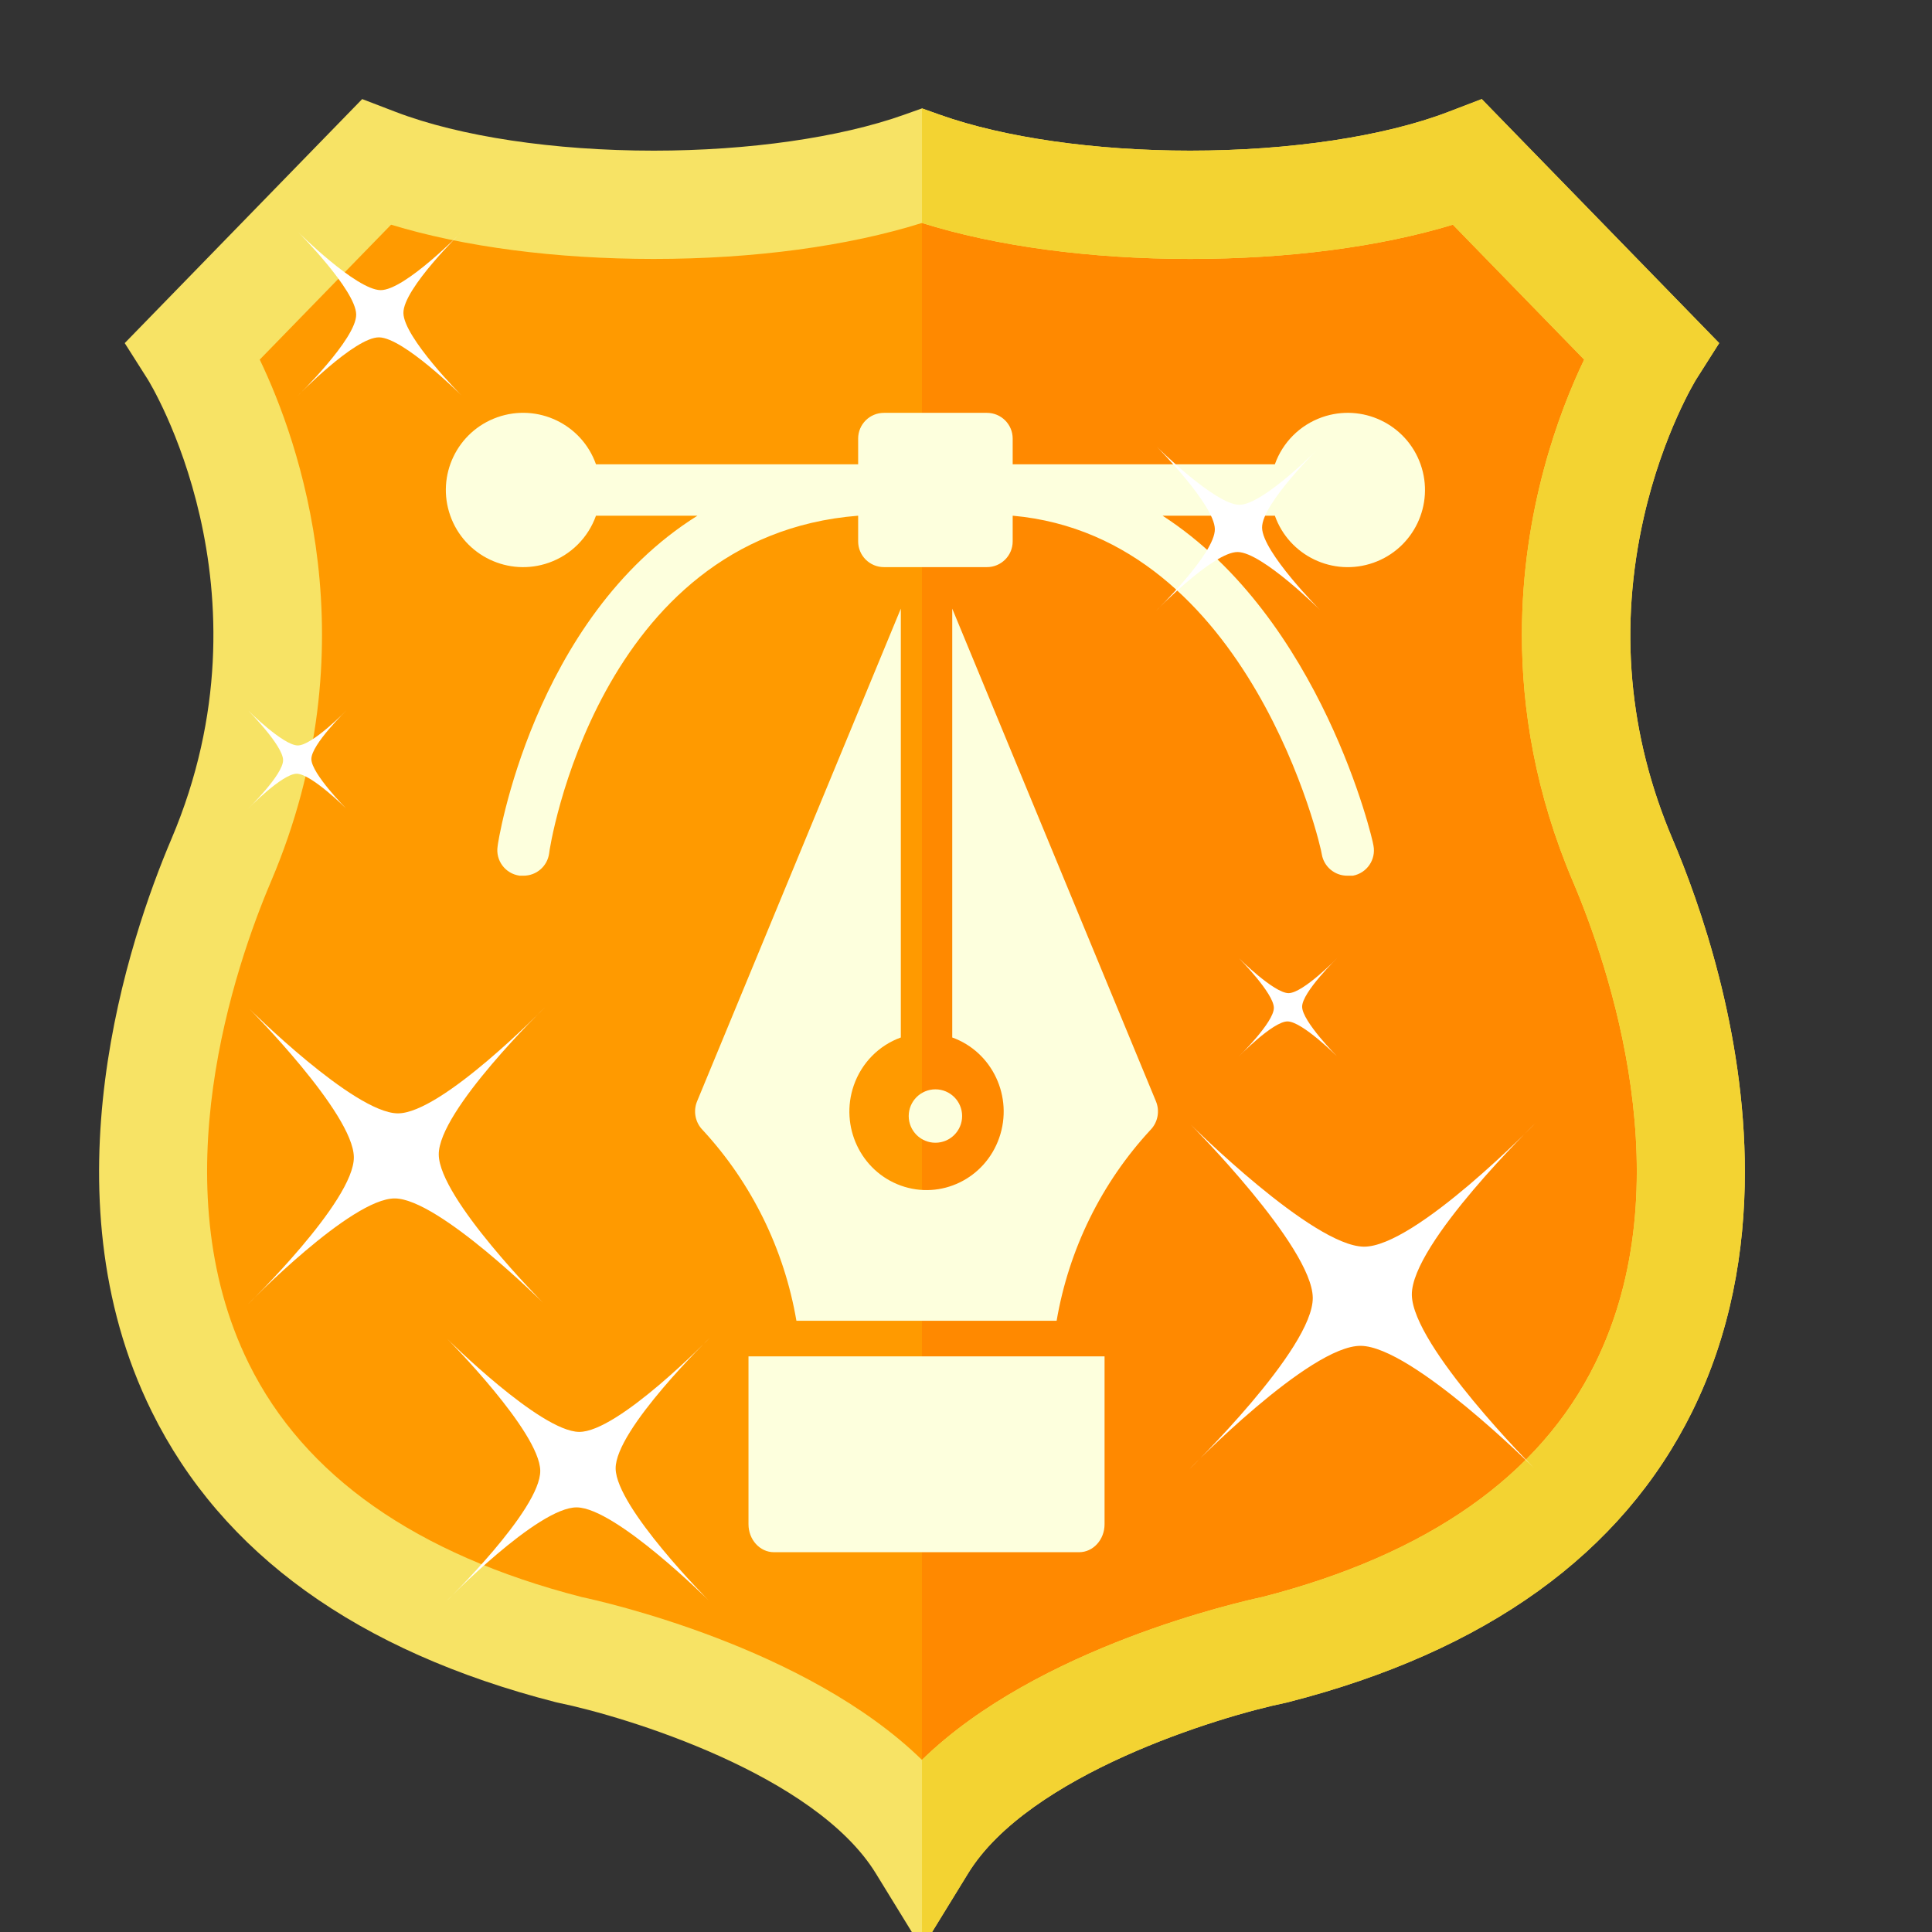
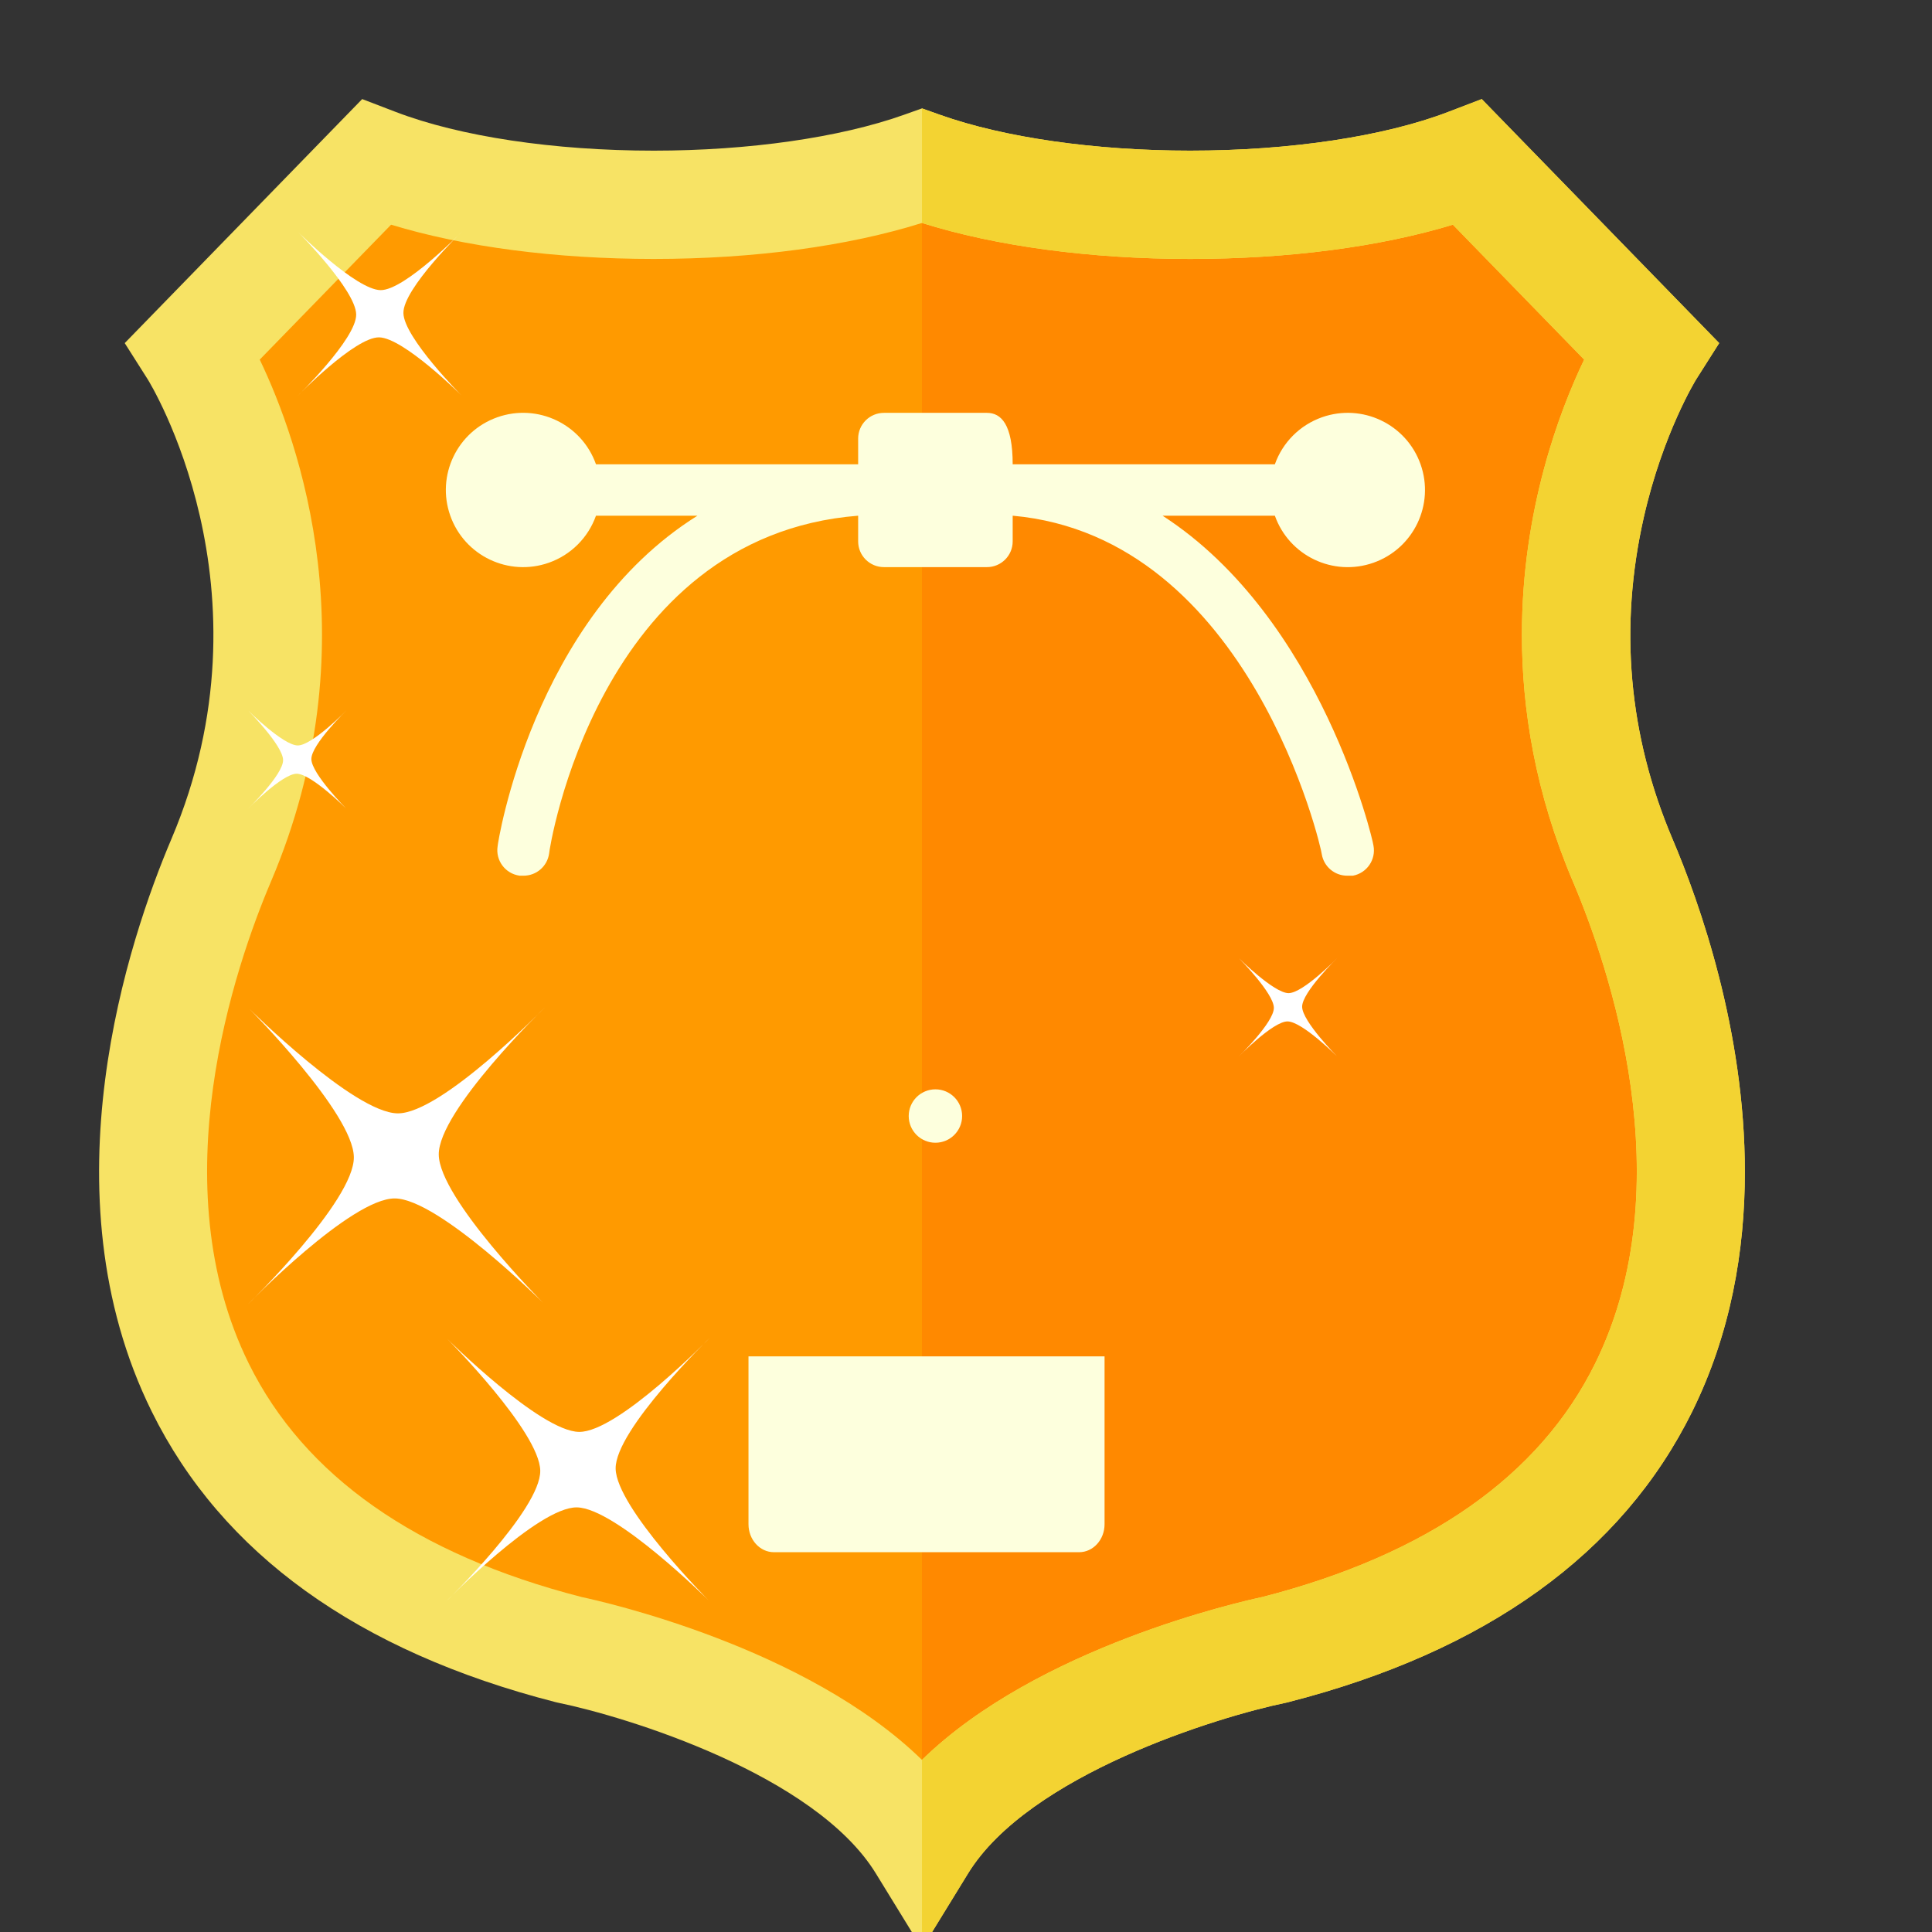
<svg xmlns="http://www.w3.org/2000/svg" width="117px" height="117px" viewBox="0 0 117 117" version="1.1">
  <rect x="0" y="0" width="117" height="117" fill="#333333" stroke="none" />
  <title>3</title>
  <g id="3" stroke="none" stroke-width="1" fill="none" fill-rule="evenodd">
    <g id="police-badge" transform="translate(6, 6)" fill-rule="nonzero">
      <path d="M71.206,93.904 C71.206,93.904 55.073,97.206 49.833,105.737 C44.593,97.206 28.46,93.904 28.46,93.904 C-1.977,86.096 1.123,60.857 7.396,46.096 C14.583,29.184 5.709,15.207 5.709,15.207 L16.777,3.834 C20.879,5.407 26.893,6.402 33.593,6.402 C39.988,6.402 45.755,5.495 49.833,4.043 C53.912,5.495 59.678,6.402 66.074,6.402 C72.773,6.402 78.786,5.408 82.889,3.834 L93.957,15.207 C93.957,15.207 85.083,29.184 92.27,46.096 C98.543,60.857 101.643,86.096 71.206,93.904 L71.206,93.904 Z" id="Path" fill="#FF9A00" />
      <path d="M71.206,93.904 C71.206,93.904 55.073,97.206 49.833,105.737 L49.833,4.043 C53.912,5.495 59.678,6.403 66.074,6.403 C72.773,6.403 78.786,5.408 82.889,3.834 L93.957,15.207 C93.957,15.207 85.083,29.184 92.27,46.096 C98.543,60.857 101.643,86.096 71.206,93.904 L71.206,93.904 Z" id="Path" fill="#FF8900" />
      <path d="M95.287,44.813 C92.62,38.535 92.036,31.969 93.553,25.301 C94.708,20.228 96.71,16.986 96.725,16.964 L98.113,14.778 L83.732,0 L81.715,0.773 C77.822,2.267 72.119,3.123 66.074,3.123 C60.323,3.123 54.805,2.332 50.933,0.955 L49.833,0.564 L48.733,0.955 C44.86,2.332 39.343,3.123 33.593,3.123 C27.544,3.123 21.844,2.267 17.951,0.773 L15.934,0 L1.553,14.778 L2.941,16.964 C3.02,17.088 10.817,29.664 4.379,44.813 C1.831,50.806 -3.382,66.181 3.191,79.486 C7.44,88.087 15.669,94.009 27.645,97.08 L27.803,97.116 C31.903,97.956 43.35,101.449 47.04,107.453 L49.833,112 L52.626,107.453 C56.301,101.474 67.761,97.962 71.864,97.117 L72.021,97.08 C83.996,94.009 92.226,88.087 96.476,79.487 C98.821,74.736 99.667,69.725 99.667,64.968 C99.667,56.4 96.926,48.667 95.287,44.813 L95.287,44.813 Z M90.596,76.581 C87.238,83.377 80.465,88.131 70.462,90.71 C69.175,90.984 56.848,93.734 49.833,100.577 C42.819,93.734 30.491,90.984 29.204,90.71 C19.201,88.131 12.428,83.377 9.07,76.581 C3.7,65.714 8.22,52.538 10.414,47.377 C16.5,33.058 12.113,20.748 9.73,15.777 L17.683,7.607 C22.095,8.951 27.65,9.681 33.593,9.681 C39.649,9.681 45.359,8.91 49.833,7.502 C54.307,8.91 60.017,9.681 66.074,9.681 C72.017,9.681 77.571,8.951 81.984,7.607 L89.936,15.777 C88.442,18.889 86.165,24.881 86.165,32.442 C86.165,36.953 86.976,42.024 89.252,47.377 C91.446,52.538 95.966,65.714 90.596,76.581 Z" id="Shape" fill="#F7E365" />
      <g id="Group" transform="translate(49.833, 0)" fill="#F3D332">
        <path d="M49.834,64.968 C49.834,69.725 48.988,74.736 46.642,79.487 C42.393,88.087 34.163,94.009 22.188,97.08 L22.031,97.117 C17.928,97.962 6.468,101.474 2.793,107.453 L0,112 L0,100.577 C7.015,93.734 19.342,90.984 20.629,90.71 C30.632,88.131 37.405,83.377 40.763,76.581 C46.133,65.714 41.613,52.538 39.419,47.377 C37.143,42.024 36.332,36.953 36.332,32.442 C36.332,24.881 38.609,18.889 40.103,15.777 L32.151,7.607 C27.738,8.951 22.183,9.681 16.24,9.681 C10.184,9.681 4.474,8.91 0,7.502 L0,0.564 L1.1,0.955 C4.973,2.332 10.49,3.123 16.24,3.123 C22.286,3.123 27.989,2.267 31.882,0.773 L33.899,9.71445147e-17 L48.28,14.778 L46.892,16.964 C46.877,16.986 44.875,20.228 43.72,25.301 C42.203,31.969 42.787,38.535 45.454,44.813 C47.093,48.667 49.834,56.4 49.834,64.968 L49.834,64.968 Z" id="Path" />
      </g>
    </g>
    <g id="pen-tool" transform="translate(27, 25)" fill="#FDFFDD" fill-rule="nonzero">
-       <path d="M26.529,0.002 C25.668,0.002 24.969,0.699 24.969,1.559 L24.969,3.116 L9.092,3.116 C8.23,0.683 5.557,-0.592 3.121,0.268 C0.684,1.128 -0.593,3.798 0.269,6.23 C1.13,8.662 3.804,9.937 6.24,9.077 C7.572,8.607 8.62,7.561 9.092,6.23 L15.237,6.23 C5.27,12.459 3.134,26.069 3.134,26.256 C3.006,27.106 3.593,27.899 4.445,28.027 C4.454,28.028 4.465,28.029 4.475,28.031 L4.693,28.031 C5.476,28.039 6.143,27.466 6.253,26.692 C6.253,26.474 9.17,7.476 24.969,6.23 L24.969,7.787 C24.969,8.647 25.668,9.344 26.529,9.344 L32.768,9.344 C33.629,9.344 34.327,8.647 34.327,7.787 L34.327,6.23 C48.755,7.522 53.044,26.474 53.044,26.723 C53.168,27.484 53.831,28.041 54.604,28.031 L54.931,28.031 C55.777,27.873 56.335,27.059 56.177,26.214 C56.173,26.192 56.169,26.17 56.163,26.147 C56.163,25.976 53.044,12.459 43.405,6.231 L50.205,6.231 C51.067,8.663 53.74,9.938 56.176,9.078 C58.612,8.218 59.889,5.549 59.028,3.116 C58.167,0.684 55.493,-0.591 53.057,0.269 C51.724,0.74 50.677,1.786 50.205,3.116 L34.327,3.116 L34.327,1.559 C34.327,0.699 33.629,0.002 32.768,0.002 L26.529,0.002 Z" id="Path" />
+       <path d="M26.529,0.002 C25.668,0.002 24.969,0.699 24.969,1.559 L24.969,3.116 L9.092,3.116 C8.23,0.683 5.557,-0.592 3.121,0.268 C0.684,1.128 -0.593,3.798 0.269,6.23 C1.13,8.662 3.804,9.937 6.24,9.077 C7.572,8.607 8.62,7.561 9.092,6.23 L15.237,6.23 C5.27,12.459 3.134,26.069 3.134,26.256 C3.006,27.106 3.593,27.899 4.445,28.027 C4.454,28.028 4.465,28.029 4.475,28.031 L4.693,28.031 C5.476,28.039 6.143,27.466 6.253,26.692 C6.253,26.474 9.17,7.476 24.969,6.23 L24.969,7.787 C24.969,8.647 25.668,9.344 26.529,9.344 L32.768,9.344 C33.629,9.344 34.327,8.647 34.327,7.787 L34.327,6.23 C48.755,7.522 53.044,26.474 53.044,26.723 C53.168,27.484 53.831,28.041 54.604,28.031 L54.931,28.031 C55.777,27.873 56.335,27.059 56.177,26.214 C56.173,26.192 56.169,26.17 56.163,26.147 C56.163,25.976 53.044,12.459 43.405,6.231 L50.205,6.231 C51.067,8.663 53.74,9.938 56.176,9.078 C58.612,8.218 59.889,5.549 59.028,3.116 C58.167,0.684 55.493,-0.591 53.057,0.269 C51.724,0.74 50.677,1.786 50.205,3.116 L34.327,3.116 C34.327,0.699 33.629,0.002 32.768,0.002 L26.529,0.002 Z" id="Path" />
      <circle id="Oval" cx="29.648" cy="42.586" r="1.617" />
-       <path d="M21.23,54.984 L36.988,54.984 C37.73,50.648 39.706,46.629 42.672,43.426 C43.12,42.968 43.25,42.277 42.998,41.682 L30.667,11.859 L30.667,37.829 C33.099,38.705 34.374,41.423 33.514,43.899 C32.654,46.376 29.985,47.674 27.553,46.798 C25.12,45.923 23.846,43.205 24.705,40.728 C25.176,39.374 26.222,38.309 27.553,37.829 L27.553,11.859 L15.22,41.682 C14.969,42.277 15.099,42.968 15.547,43.426 C18.512,46.629 20.489,50.648 21.23,54.984 Z" id="Path" />
      <path d="M18.328,67.306 C18.328,68.242 19.018,69 19.868,69 L38.351,69 C39.201,69 39.891,68.242 39.891,67.306 L39.891,57.141 L18.328,57.141 L18.328,67.306 Z" id="Path" />
    </g>
    <g id="sparkling" transform="translate(15, 14)" fill="#FFFFFF" fill-rule="nonzero">
-       <path d="M57.112,54.109 C57.112,54.109 64.456,61.483 64.5,64.583 C64.543,67.684 57,75 57,75 C57,75 64.315,67.459 67.415,67.503 C70.515,67.546 77.888,74.891 77.888,74.891 C77.888,74.891 70.544,67.517 70.5,64.417 C70.457,61.316 78,54 78,54 C78,54 70.685,61.541 67.585,61.497 C64.485,61.454 57.112,54.109 57.112,54.109 Z" id="Path" />
      <path d="M3.053,0.053 C3.053,0.053 6.547,3.562 6.57,5.042 C6.592,6.521 3,10 3,10 C3,10 6.487,6.408 7.958,6.43 C9.438,6.453 12.947,9.947 12.947,9.947 C12.947,9.947 9.453,6.438 9.43,4.958 C9.408,3.479 13,0 13,0 C13,0 9.513,3.592 8.042,3.57 C6.562,3.547 3.053,0.053 3.053,0.053 Z" id="Path" />
-       <path d="M55.053,13.053 C55.053,13.053 58.547,16.562 58.57,18.042 C58.592,19.521 55,23 55,23 C55,23 58.487,19.408 59.958,19.43 C61.438,19.453 64.947,22.947 64.947,22.947 C64.947,22.947 61.453,19.438 61.43,17.958 C61.408,16.479 65,13 65,13 C65,13 61.513,16.592 60.042,16.57 C58.57,16.547 55.053,13.053 55.053,13.053 L55.053,13.053 Z" id="Path" />
      <path d="M0.037,29.037 C0.037,29.037 2.132,31.144 2.144,32.028 C2.157,32.911 0,35 0,35 C0,35 2.089,32.85 2.972,32.856 C3.856,32.868 5.963,34.963 5.963,34.963 C5.963,34.963 3.868,32.856 3.856,31.972 C3.843,31.089 6,29 6,29 C6,29 3.911,31.15 3.028,31.144 C2.144,31.132 0.037,29.037 0.037,29.037 Z" id="Path" />
      <path d="M60.037,44.037 C60.037,44.037 62.132,46.144 62.144,47.028 C62.157,47.911 60,50 60,50 C60,50 62.089,47.85 62.972,47.856 C63.856,47.862 65.963,49.963 65.963,49.963 C65.963,49.963 63.868,47.856 63.856,46.972 C63.843,46.089 66,44 66,44 C66,44 63.911,46.15 63.028,46.144 C62.144,46.132 60.037,44.037 60.037,44.037 Z" id="Path" />
      <path d="M12.086,67.082 C12.086,67.082 17.682,72.701 17.717,75.062 C17.751,77.423 12,83 12,83 C12,83 17.575,77.252 19.936,77.286 C22.296,77.32 27.914,82.918 27.914,82.918 C27.914,82.918 22.318,77.299 22.283,74.938 C22.249,72.577 28,67 28,67 C28,67 22.425,72.748 20.064,72.714 C17.704,72.68 12.086,67.082 12.086,67.082 L12.086,67.082 Z" id="Path" />
      <path d="M0.101,47.094 C0.101,47.094 6.393,53.41 6.429,56.072 C6.465,58.735 0,65 0,65 C0,65 6.27,58.539 8.924,58.576 C11.578,58.612 17.899,64.906 17.899,64.906 C17.899,64.906 11.607,58.59 11.571,55.928 C11.535,53.265 18,47 18,47 C18,47 11.73,53.461 9.076,53.424 C6.422,53.388 0.101,47.094 0.101,47.094 L0.101,47.094 Z" id="Path" />
    </g>
  </g>
</svg>